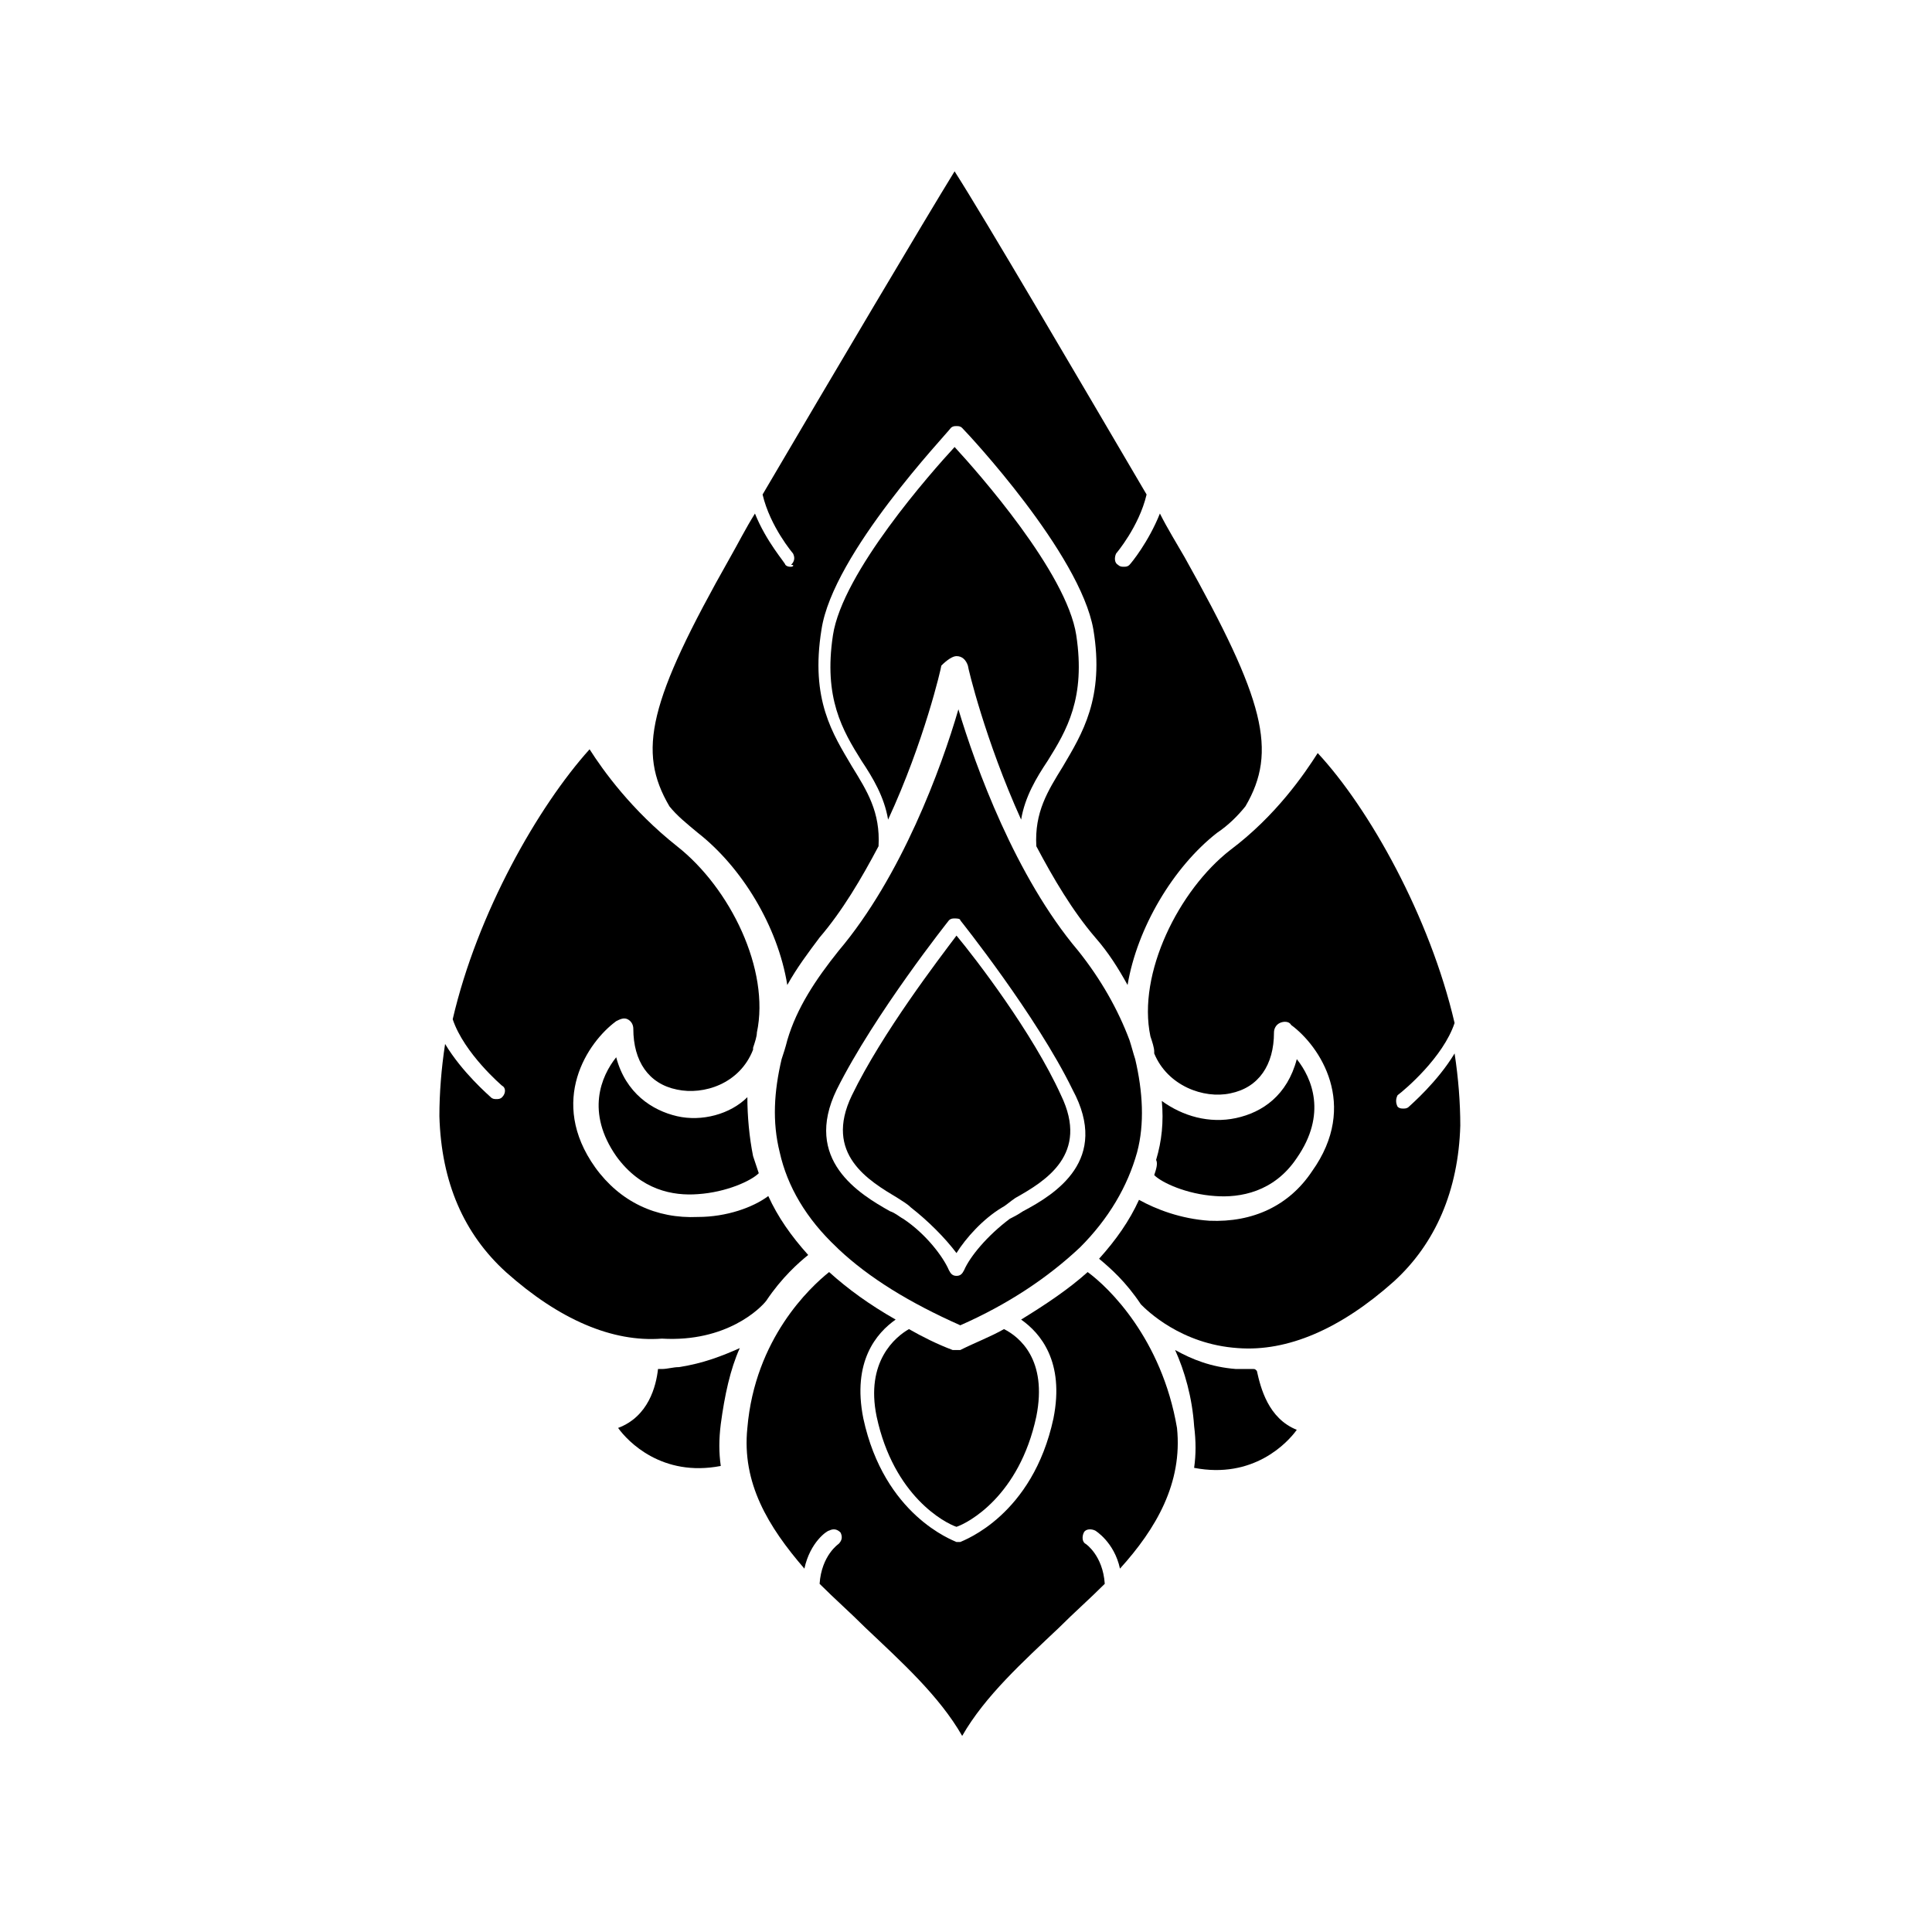
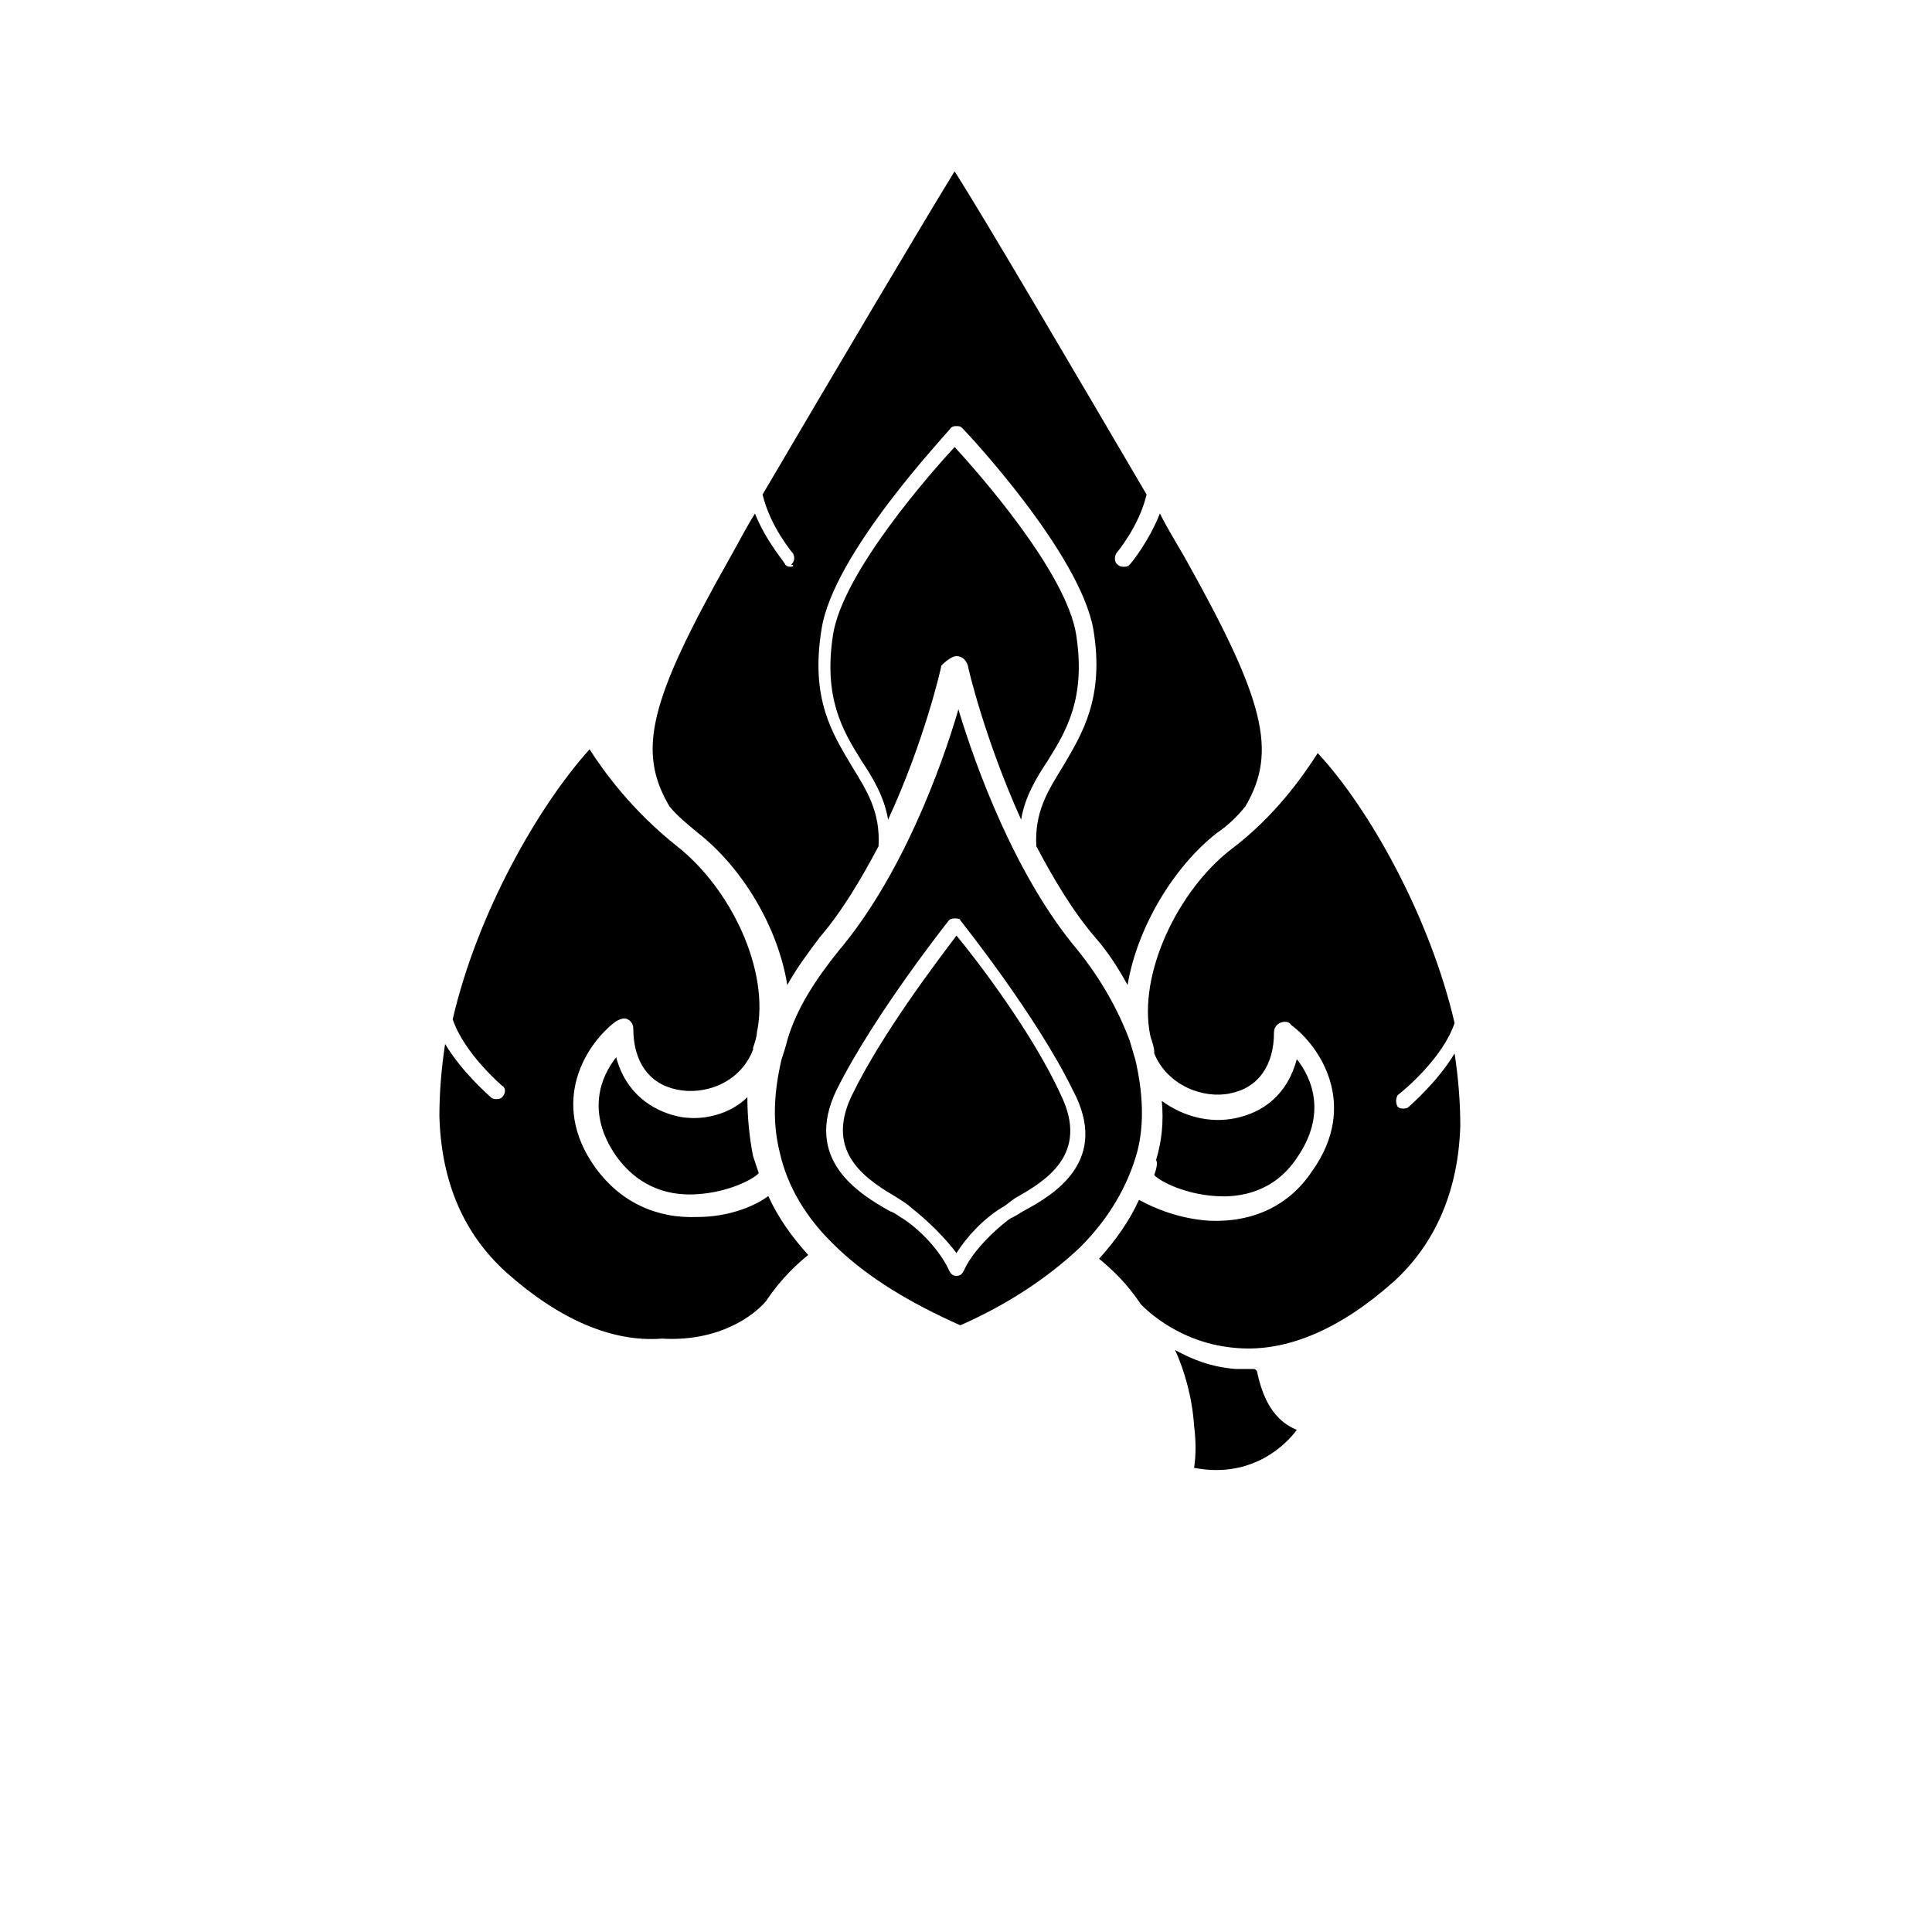
<svg xmlns="http://www.w3.org/2000/svg" fill="#000000" width="800px" height="800px" version="1.1" viewBox="144 144 512 512">
  <g>
    <path d="m397.48 317.88c1.512 0 2.519 1.008 3.023 2.519 0 0.504 4.535 19.648 14.105 40.809 1.008-6.047 4.031-11.082 7.055-15.617 5.039-8.062 10.078-16.625 7.559-33.25-2.519-16.625-26.199-43.328-32.242-49.879-6.047 6.551-29.727 33.25-32.242 49.879-2.519 16.625 2.519 25.191 7.559 33.25 3.023 4.535 6.047 9.574 7.055 15.617 9.574-20.656 14.105-40.305 14.105-40.809 1.504-1.512 3.016-2.519 4.023-2.519z" />
-     <path d="m397.98 501.77s-0.504 0 0 0c-0.504 0-0.504 0 0 0h-1.512c-4.031-1.512-8.062-3.527-11.586-5.543-3.527 2.016-11.586 8.566-8.566 23.176 4.535 21.16 18.137 28.215 21.16 29.223 3.023-1.008 16.625-8.062 21.16-29.223 3.023-15.113-4.535-21.16-8.566-23.176-3.527 2.016-7.559 3.527-11.586 5.543h-0.504z" />
    <path d="m347.1 488.67c4.031-6.047 8.566-10.078 11.082-12.09-4.535-5.039-8.062-10.078-10.578-15.617-4.031 3.023-11.082 5.543-18.641 5.543-11.082 0.504-20.656-4.031-27.207-13.098-12.594-17.633-2.016-33.25 5.543-38.793 1.008-0.504 2.016-1.008 3.023-0.504 1.008 0.504 1.512 1.512 1.512 2.519 0 8.566 4.031 14.609 11.586 16.121 7.055 1.512 16.625-1.512 20.152-10.578v-0.504c0.504-1.512 1.008-3.023 1.008-4.031 3.527-16.625-7.055-38.289-21.16-49.375-12.09-9.574-19.648-20.152-23.176-25.695-13.602 15.113-29.727 43.328-36.273 71.539 3.023 9.07 13.098 17.633 13.098 17.633 1.008 0.504 1.008 2.016 0 3.023-0.504 0.504-1.008 0.504-1.512 0.504-0.504 0-1.008 0-1.512-0.504-0.504-0.504-7.559-6.551-12.09-14.105-1.008 6.551-1.512 13.098-1.512 19.145 0.504 17.633 6.551 31.234 17.633 41.312 14.105 12.594 28.215 18.641 41.312 17.633 17.133 1.008 26.199-8.062 27.711-10.078z" />
    <path d="m323.42 439.8c-6.551-1.512-13.602-6.047-16.121-15.617-4.031 5.039-8.062 14.609 0 26.199 6.551 9.07 15.113 10.578 21.664 10.078 7.559-0.504 14.105-3.527 16.121-5.543-0.504-1.512-1.008-3.023-1.512-4.535-1.008-5.039-1.512-10.578-1.512-15.617-4.531 4.531-12.09 6.547-18.641 5.035z" />
    <path d="m397.48 391.94c-4.535 6.047-19.648 25.695-27.711 42.32-7.559 15.617 4.535 22.672 12.09 27.207 1.512 1.008 2.519 1.512 3.527 2.519 4.535 3.527 9.07 8.062 12.09 12.09 2.519-4.031 7.055-9.07 12.09-12.09 1.008-0.504 2.016-1.512 3.527-2.519 8.062-4.535 19.648-11.586 12.09-27.207-7.551-16.625-22.668-36.273-27.703-42.32z" />
    <path d="m430.23 474.56c7.559-7.559 12.594-16.121 15.113-25.191 2.016-7.559 1.512-16.121-0.504-24.688-0.504-1.512-1.008-3.527-1.512-5.039-3.023-8.062-7.559-16.121-13.602-23.68-16.625-19.648-27.207-48.871-31.738-63.984-4.535 15.617-15.113 44.336-31.738 63.984-6.047 7.559-11.082 15.113-13.602 23.68-0.504 2.016-1.008 3.527-1.512 5.039-2.016 8.566-2.519 16.625-0.504 24.688 2.016 9.07 7.055 17.633 15.113 25.191l0.504 0.504c8.062 7.559 18.641 14.105 32.242 20.152 12.594-5.543 23.176-12.594 31.738-20.656v0zm-15.113-9.574c-1.512 1.008-2.519 1.512-3.527 2.016-6.047 4.535-10.578 10.078-12.09 13.602-0.504 1.008-1.008 1.512-2.016 1.512-1.008 0-1.512-0.504-2.016-1.512-1.512-3.527-6.047-9.574-12.09-13.602-1.008-0.504-2.016-1.512-3.527-2.016-8.062-4.535-23.176-13.602-14.105-32.242 10.078-20.152 29.727-44.84 29.727-44.84 0.504-0.504 1.008-0.504 1.512-0.504 0.504 0 1.512 0 1.512 0.504 0 0 20.152 25.191 29.727 44.84 10.07 18.641-4.543 27.711-13.105 32.242z" />
    <path d="m328.96 364.73c11.586 9.07 21.16 24.688 23.68 40.305 2.519-4.535 5.543-8.566 8.566-12.594 6.047-7.055 11.082-15.617 15.617-24.184 0.504-9.07-3.023-14.609-7.055-21.16-5.039-8.566-11.082-17.633-8.062-36.273 3.023-20.152 33.254-51.891 34.262-53.402 0.504-0.504 1.008-0.504 1.512-0.504 0.504 0 1.008 0 1.512 0.504 1.512 1.512 31.234 33.25 34.762 53.402 3.023 18.137-3.023 27.711-8.062 36.273-4.031 6.551-7.559 12.09-7.055 21.16 4.535 8.566 9.574 17.129 15.617 24.184 3.527 4.031 6.047 8.062 8.566 12.594 2.519-15.113 12.09-31.234 23.68-40.305 3.023-2.016 5.543-4.535 7.559-7.055 8.566-14.609 5.039-28.215-16.121-66-2.016-3.527-4.535-7.559-6.551-11.586-3.023 7.559-7.559 13.098-8.062 13.602-0.504 0.504-1.008 0.504-1.512 0.504s-1.008 0-1.512-0.504c-1.008-0.504-1.008-2.016-0.504-3.023 0 0 6.047-7.055 8.062-15.617-18.641-31.738-42.824-73.051-50.883-85.648-8.062 13.098-32.242 53.906-50.883 85.648 2.016 8.566 8.062 15.617 8.062 15.617 0.504 1.008 0.504 2.016-0.504 3.023 1.004 0.004 0.5 0.508-0.004 0.508-0.504 0-1.008 0-1.512-0.504 0-0.504-5.039-6.047-8.062-13.602-2.519 4.031-4.535 8.062-6.551 11.586-21.664 38.289-24.688 51.387-16.121 66 2.016 2.519 4.535 4.531 7.559 7.051z" />
    <path d="m449.88 455.42c2.016 2.016 8.566 5.039 16.121 5.543 6.551 0.504 15.617-1.008 21.664-10.078 8.062-11.586 4.031-21.16 0-26.199-2.519 9.574-9.07 14.105-16.121 15.617-7.055 1.512-14.105-0.504-19.648-4.535 0.504 5.543 0 10.578-1.512 15.617 0.504 1.012 0 2.523-0.504 4.035z" />
    <path d="m529.48 415.11c-6.551-28.215-22.672-56.93-36.273-71.539-3.527 5.543-11.082 16.625-23.176 25.695-13.602 10.578-24.688 32.746-21.16 49.375 0.504 1.512 1.008 3.023 1.008 4.031v0.504c3.527 8.566 13.098 12.09 20.152 10.578 7.559-1.512 11.586-7.559 11.586-16.121 0-1.008 0.504-2.016 1.512-2.519 1.008-0.504 2.519-0.504 3.023 0.504 7.559 5.543 18.137 21.16 5.543 38.793-6.047 9.07-15.617 13.602-27.207 13.098-7.559-0.504-14.105-3.023-18.641-5.543-2.519 5.543-6.047 10.578-10.578 15.617 3.023 2.519 7.055 6.047 11.082 12.09 1.512 1.512 10.578 10.578 25.695 11.586 13.098 1.008 27.207-5.039 41.312-17.633 11.082-10.078 17.129-24.184 17.633-41.312 0-6.047-0.504-12.594-1.512-19.145-4.535 7.559-11.586 13.602-12.09 14.105-0.504 0.504-1.008 0.504-1.512 0.504s-1.008 0-1.512-0.504c-0.504-1.008-0.504-2.016 0-3.023 2.016-1.508 12.09-10.074 15.113-19.141z" />
    <path d="m476.07 506.8h-4.535c-6.551-0.504-11.586-2.519-16.121-5.039 2.519 5.543 4.535 12.594 5.039 20.152 0.504 4.031 0.504 7.559 0 11.082 15.617 3.023 24.688-6.551 27.207-10.078-7.559-3.023-9.574-11.082-10.578-15.617-0.508-0.5-0.508-0.5-1.012-0.5z" />
-     <path d="m319.39 506.8h-1.008c-0.504 4.535-2.519 12.594-10.578 15.617 2.519 3.527 11.586 13.098 27.207 10.078-0.504-3.527-0.504-7.055 0-11.082 1.008-7.559 2.519-14.609 5.039-20.152-4.535 2.016-9.574 4.031-16.121 5.039-1.52-0.004-3.027 0.5-4.539 0.5z" />
-     <path d="m432.24 481.11c-5.039 4.535-11.082 8.566-17.633 12.594 5.039 3.527 11.586 11.082 8.566 26.199-5.543 25.695-23.68 32.242-24.688 32.746h-0.504-0.504c-1.008-0.504-19.145-7.055-24.688-32.746-3.023-15.113 3.527-22.672 8.566-26.199-7.055-4.031-12.594-8.062-17.633-12.594-5.039 4.031-19.648 17.633-21.664 41.312-1.512 14.609 5.543 26.199 15.113 37.281 1.512-7.055 6.047-10.078 6.551-10.078 1.008-0.504 2.016-0.504 3.023 0.504 0.504 1.008 0.504 2.016-0.504 3.023 0 0-4.535 3.023-5.039 10.578 4.031 4.031 8.062 7.559 12.09 11.586 9.574 9.07 19.648 18.137 25.695 28.719 6.047-10.578 16.121-19.648 25.695-28.719 4.031-4.031 8.062-7.559 12.09-11.586-0.504-7.559-5.039-10.578-5.039-10.578-1.008-0.504-1.008-2.016-0.504-3.023 0.504-1.008 2.016-1.008 3.023-0.504 0 0 5.039 3.023 6.551 10.078 9.574-10.578 16.625-22.672 15.113-37.281-4.031-23.68-18.137-37.285-23.68-41.312z" />
  </g>
</svg>